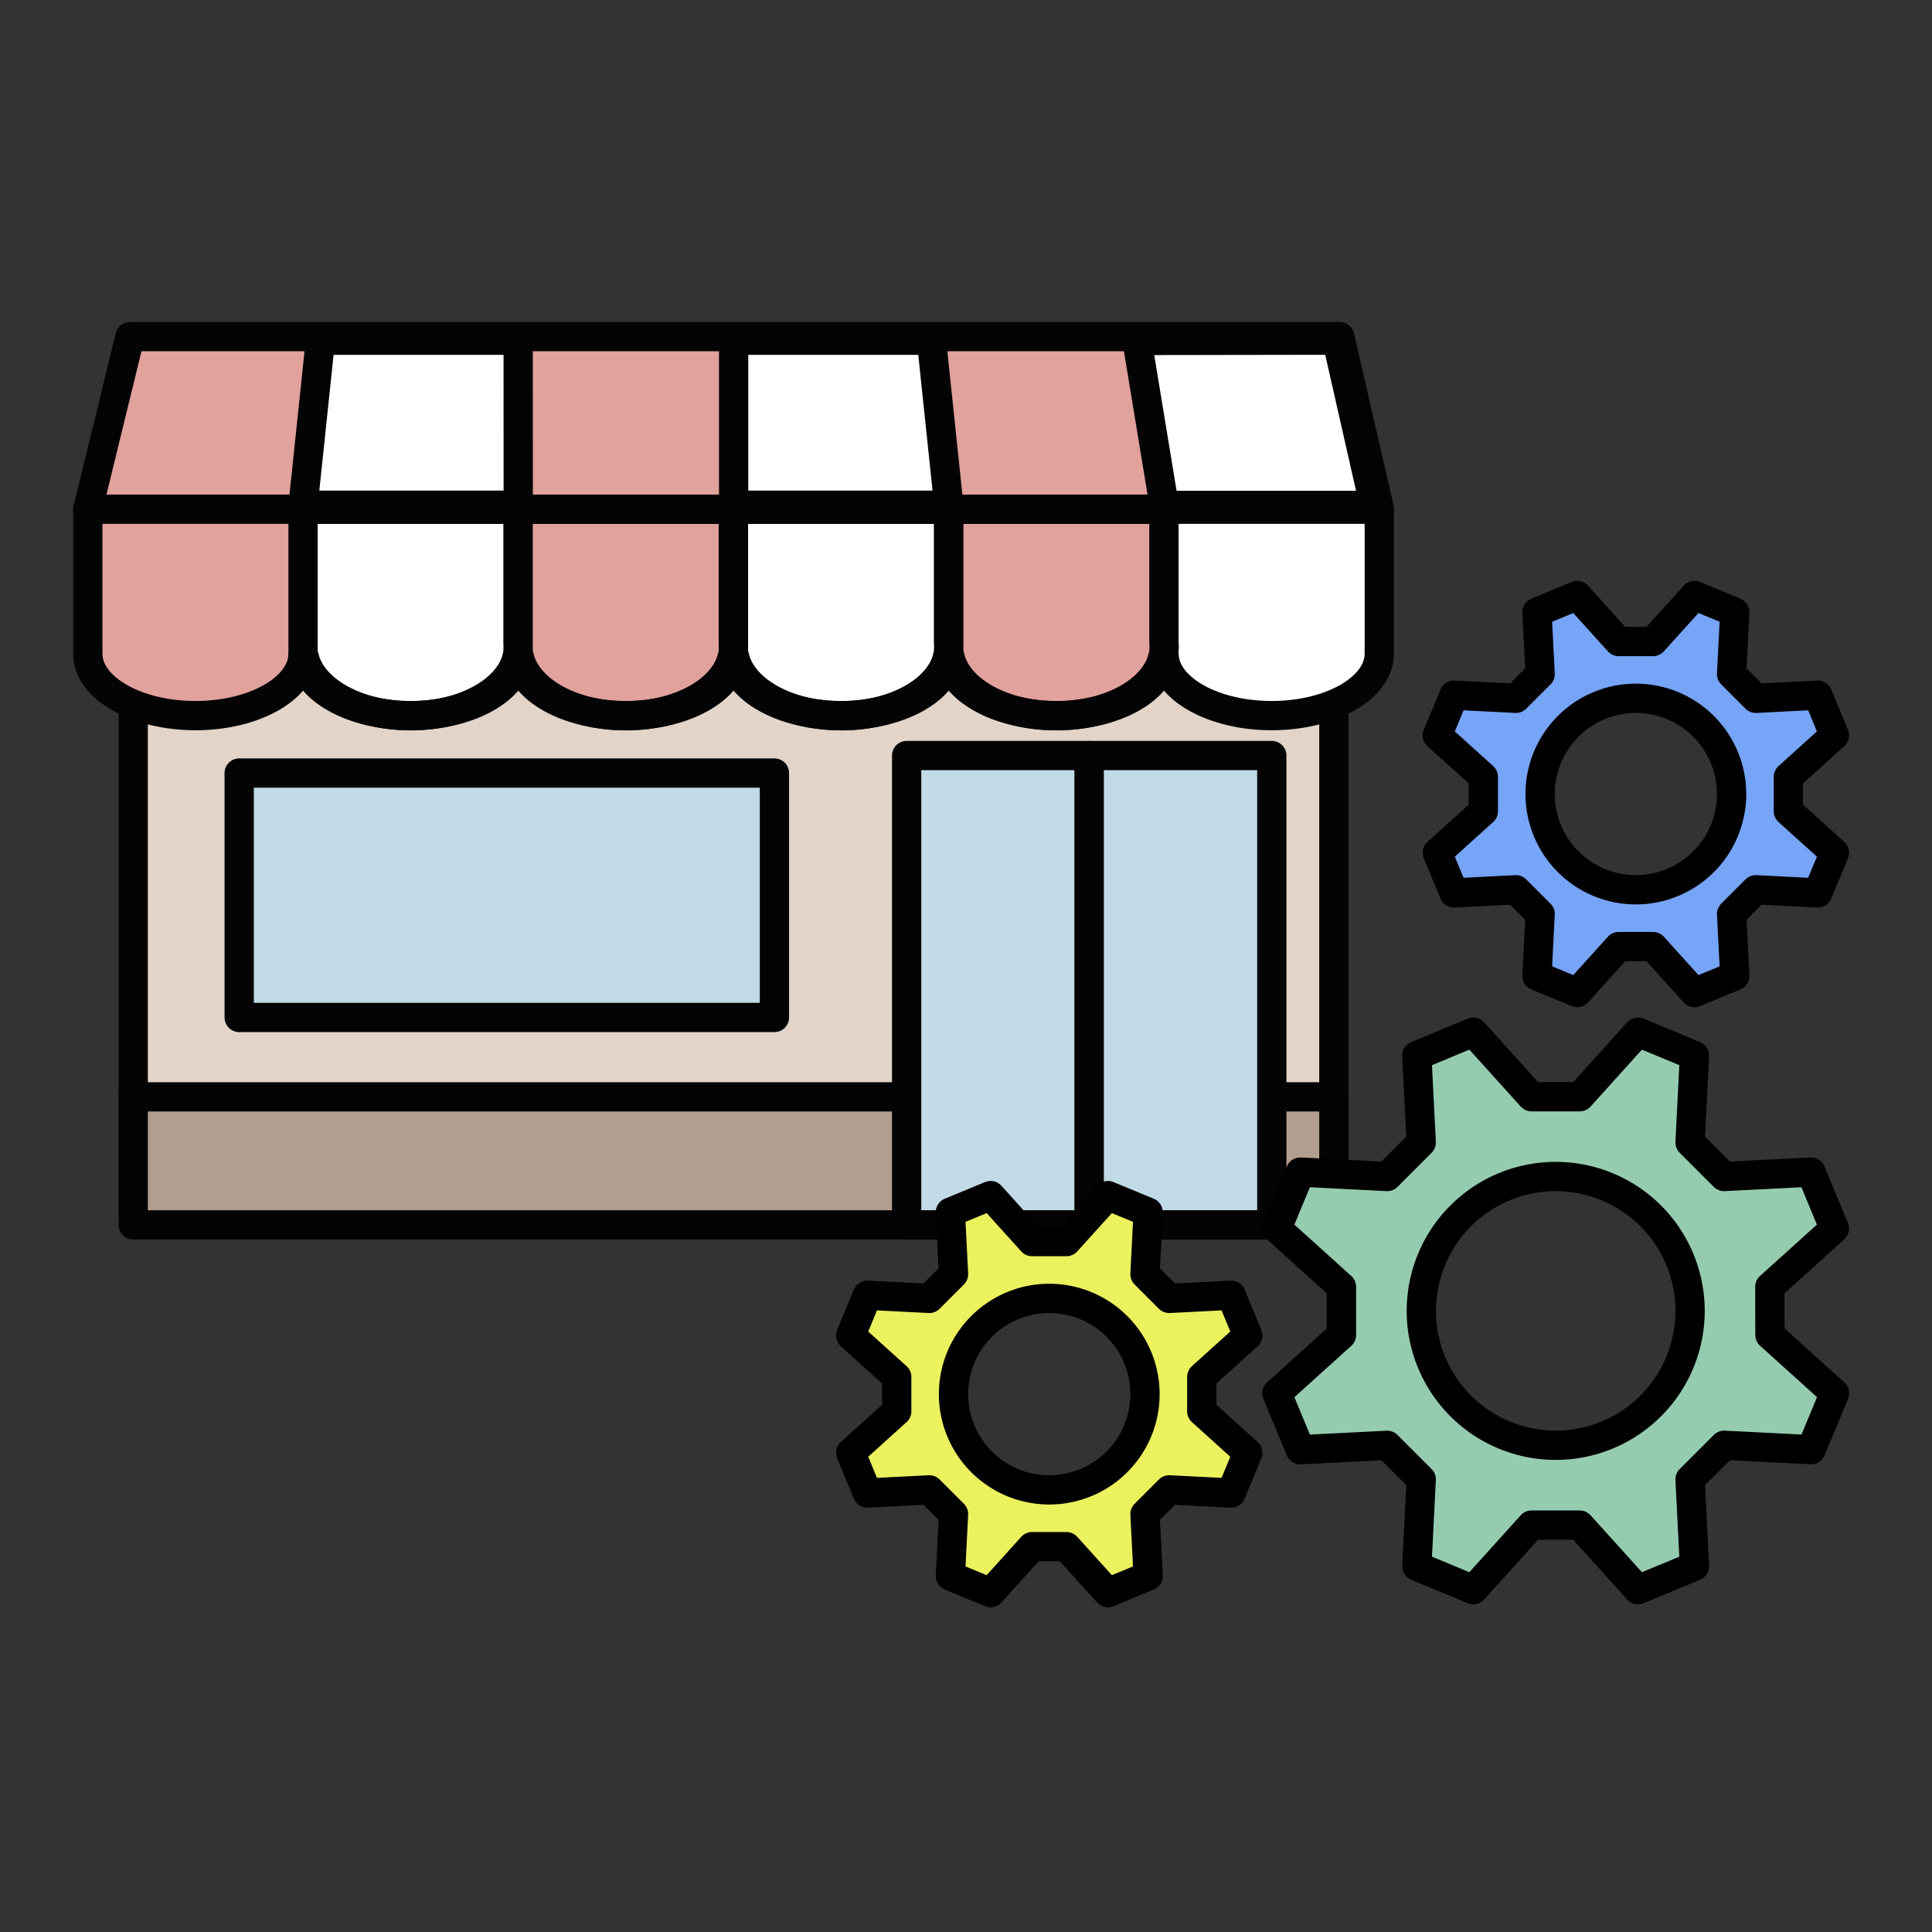
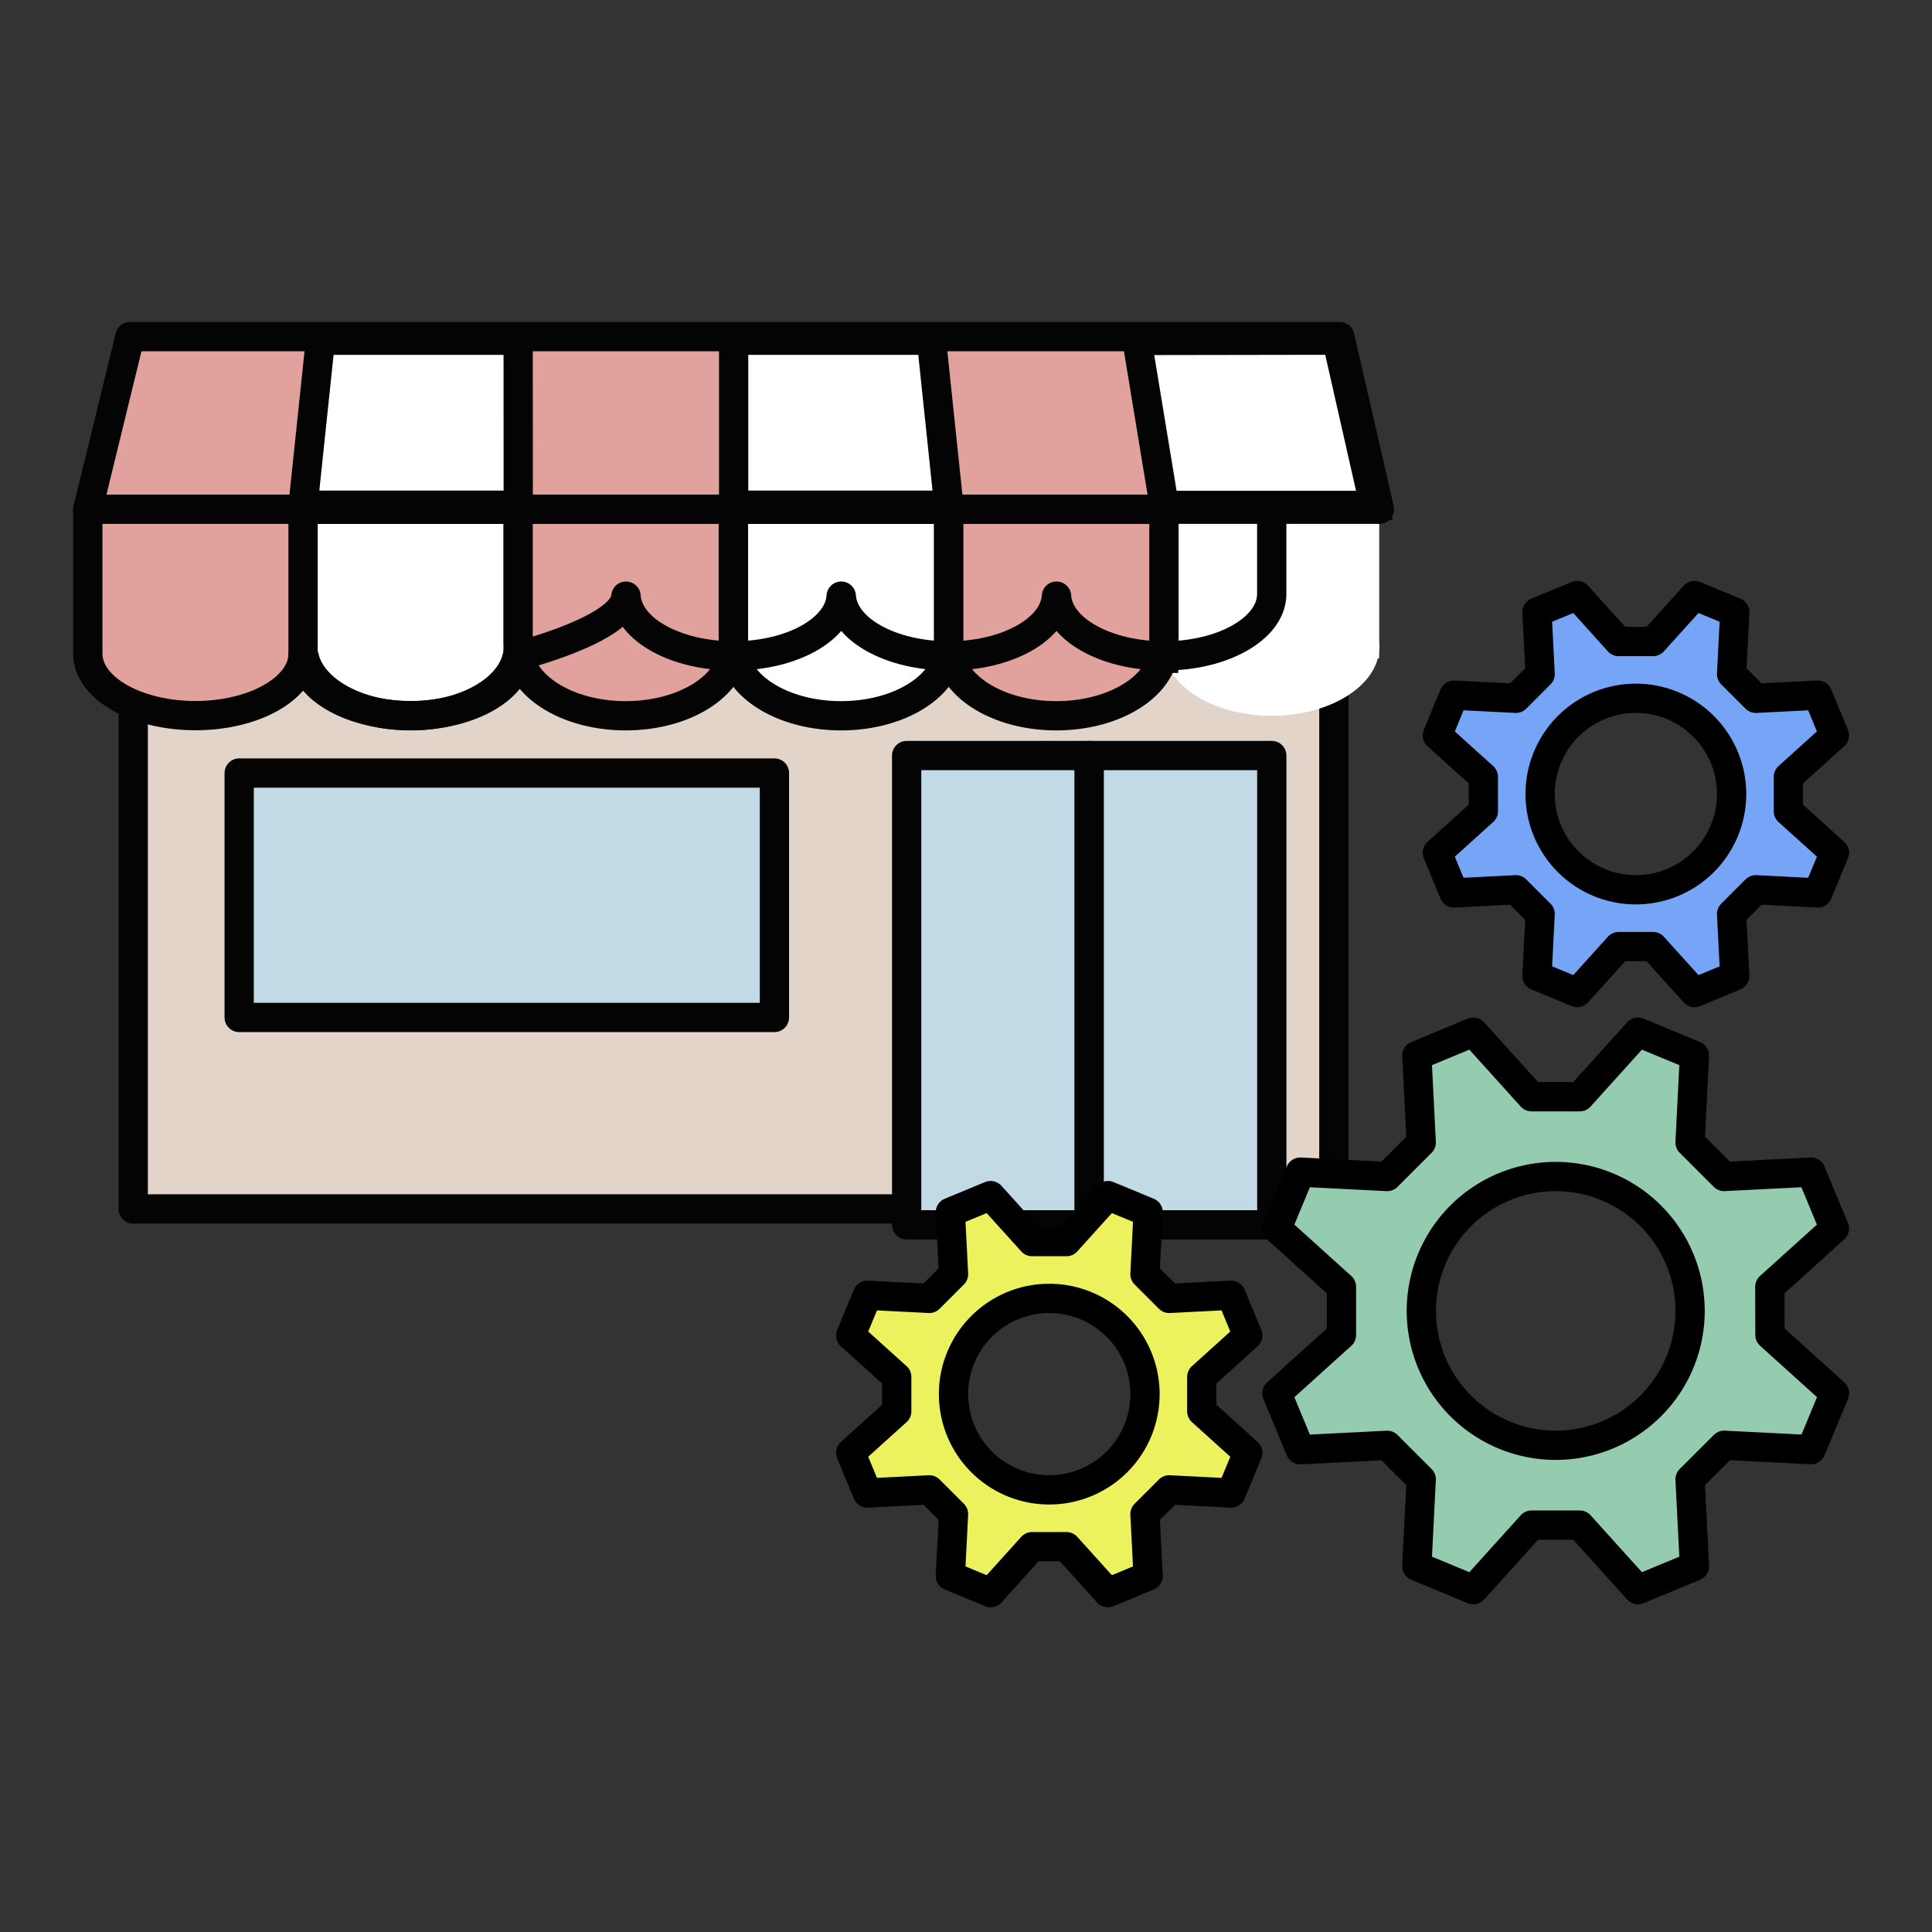
<svg xmlns="http://www.w3.org/2000/svg" width="132" height="132" viewBox="0 0 132 132">
  <rect x="0" y="0" width="132" height="132" fill="#333333" stroke="none" />
  <g id="image-merit04" transform="translate(-112.854 -255.094)">
    <rect id="長方形" width="132" height="132" transform="translate(112.854 255.094)" fill="none" />
    <g id="グループ_1338" data-name="グループ 1338" transform="translate(118.854 278.094)">
      <rect id="長方形_769" data-name="長方形 769" width="82.033" height="52.147" transform="translate(3.101 7.451)" fill="#e2d4c8" stroke="#050404" stroke-linecap="round" stroke-linejoin="round" stroke-width="2" />
      <path id="パス_764" data-name="パス 764" d="M564.588,835.175c.01-.1.016-.2.016-.3s-.006-.2-.016-.3v-9.1h-14.7v10.188h.1c.587,2.228,3.61,3.925,7.252,3.925s6.665-1.7,7.251-3.925h.088Z" transform="translate(-549.893 -813.684)" fill="#e1a19d" />
      <path id="パス_765" data-name="パス 765" d="M605.453,835.175c.01-.1.015-.2.015-.3s-.005-.2-.015-.3v-9.1h-14.7v10.188h.1c.587,2.228,3.61,3.925,7.252,3.925s6.665-1.7,7.252-3.925h.088Z" transform="translate(-576.047 -813.684)" fill="#fff" stroke="#050404" stroke-width="2" />
      <path id="パス_766" data-name="パス 766" d="M646.276,835.175c.01-.1.015-.2.015-.3s-.005-.2-.015-.3v-9.1h-14.7v10.188h.1c.587,2.228,3.61,3.925,7.252,3.925s6.665-1.7,7.252-3.925h.088Z" transform="translate(-602.174 -813.684)" fill="#e1a19d" stroke="#050404" stroke-width="2" />
      <path id="パス_767" data-name="パス 767" d="M687.14,835.175c.01-.1.016-.2.016-.3s-.005-.2-.016-.3v-9.1h-14.7v10.188h.1c.587,2.228,3.61,3.925,7.252,3.925s6.665-1.7,7.251-3.925h.088Z" transform="translate(-628.328 -813.684)" fill="#fff" stroke="#050404" stroke-width="2" />
      <path id="パス_769" data-name="パス 769" d="M768.87,835.175c.01-.1.016-.2.016-.3s-.005-.2-.016-.3v-9.1h-14.7v10.188h.1c.587,2.228,3.61,3.925,7.252,3.925s6.665-1.7,7.252-3.925h.088Z" transform="translate(-680.636 -813.684)" fill="#fff" />
      <path id="パス_768" data-name="パス 768" d="M728.005,835.175c.01-.1.016-.2.016-.3s-.006-.2-.016-.3v-9.1h-14.7v10.188h.1c.587,2.228,3.61,3.925,7.252,3.925s6.665-1.7,7.252-3.925h.088Z" transform="translate(-654.482 -813.684)" fill="#e1a19d" stroke="#050404" stroke-width="2" />
-       <path id="パス_770" data-name="パス 770" d="M549.893,825.326V835.4h.005c.136,2.268,3.373,4.081,7.348,4.081s7.212-1.814,7.348-4.081h.01c.136,2.268,3.373,4.081,7.348,4.081s7.212-1.814,7.348-4.081h.01c.136,2.268,3.373,4.081,7.348,4.081s7.212-1.814,7.348-4.081h.01c.136,2.268,3.374,4.081,7.348,4.081s7.212-1.814,7.348-4.081h.01c.136,2.268,3.373,4.081,7.348,4.081s7.212-1.814,7.348-4.081h.01c.136,2.268,3.373,4.081,7.348,4.081s7.212-1.814,7.348-4.081h.005V825.326Z" transform="translate(-549.893 -813.588)" fill="none" stroke="#050404" stroke-linecap="round" stroke-linejoin="round" stroke-width="2" />
+       <path id="パス_770" data-name="パス 770" d="M549.893,825.326V835.4h.005c.136,2.268,3.373,4.081,7.348,4.081s7.212-1.814,7.348-4.081h.01c.136,2.268,3.373,4.081,7.348,4.081s7.212-1.814,7.348-4.081h.01s7.212-1.814,7.348-4.081h.01c.136,2.268,3.374,4.081,7.348,4.081s7.212-1.814,7.348-4.081h.01c.136,2.268,3.373,4.081,7.348,4.081s7.212-1.814,7.348-4.081h.01c.136,2.268,3.373,4.081,7.348,4.081s7.212-1.814,7.348-4.081h.005V825.326Z" transform="translate(-549.893 -813.588)" fill="none" stroke="#050404" stroke-linecap="round" stroke-linejoin="round" stroke-width="2" />
      <path id="パス_771" data-name="パス 771" d="M638.142,804.51H549.893l2.88-11.792h82.656Z" transform="translate(-549.893 -792.718)" fill="#e1a19d" stroke="#050404" stroke-linecap="round" stroke-linejoin="round" stroke-width="2" />
      <path id="パス_772" data-name="パス 772" d="M605.454,804.671h-14.7l1.184-11.27h13.512Z" transform="translate(-576.047 -793.155)" fill="#fff" stroke="#050404" stroke-width="2" />
      <path id="パス_773" data-name="パス 773" d="M672.466,804.671h14.7l-1.184-11.27H672.466Z" transform="translate(-628.342 -793.155)" fill="#fff" stroke="#050404" stroke-width="2" />
      <path id="パス_774" data-name="パス 774" d="M750.874,804.674h14.361l-2.558-11.292-13.659.022Z" transform="translate(-677.335 -793.143)" fill="#fff" stroke="#050404" stroke-width="2" />
      <rect id="長方形_770" data-name="長方形 770" width="36.569" height="16.7" transform="translate(10.342 29.816)" fill="#c1dae6" stroke="#050404" stroke-linecap="round" stroke-linejoin="round" stroke-width="2" />
-       <rect id="長方形_771" data-name="長方形 771" width="82.033" height="8.747" transform="translate(3.101 51.941)" fill="#b29e90" stroke="#050404" stroke-linecap="round" stroke-linejoin="round" stroke-width="2" />
      <g id="グループ_446" data-name="グループ 446" transform="translate(55.945 28.622)">
        <rect id="長方形_772" data-name="長方形 772" width="12.474" height="32.062" transform="translate(0 0)" fill="#c1dae6" stroke="#050404" stroke-linecap="round" stroke-linejoin="round" stroke-width="2" />
        <rect id="長方形_773" data-name="長方形 773" width="12.474" height="32.062" transform="translate(12.474 0)" fill="#c1dae6" stroke="#050404" stroke-linecap="round" stroke-linejoin="round" stroke-width="2" />
      </g>
    </g>
    <path id="パス_888" data-name="パス 888" d="M903.717,187.976l4.411-3.982-1.6-3.857-5.935.3-2.326-2.326.3-5.935-3.857-1.6-3.982,4.411h-3.289l-3.982-4.411-3.857,1.6.3,5.935-2.326,2.326-5.935-.3-1.6,3.857,4.411,3.982v3.289l-4.411,3.982,1.6,3.857,5.935-.3,2.326,2.326-.3,5.935,3.857,1.6,3.982-4.411h3.289l3.982,4.411,3.857-1.6-.3-5.935L900.6,198.8l5.935.3,1.6-3.857-4.411-3.982ZM889.088,198.8a9.181,9.181,0,1,1,9.181-9.181A9.181,9.181,0,0,1,889.088,198.8Z" transform="translate(-669.943 155.039)" fill="#95ccb0" stroke="#000" stroke-linecap="round" stroke-linejoin="round" stroke-width="2" />
    <path id="パス_913" data-name="パス 913" d="M894.034,182.973l3.143-2.837-1.138-2.748-4.228.216-1.657-1.657.216-4.228-2.748-1.138-2.837,3.142h-2.343l-2.837-3.142-2.748,1.138.216,4.228-1.657,1.657-4.228-.216-1.138,2.748,3.142,2.837v2.343l-3.142,2.837,1.138,2.748,4.228-.216,1.657,1.657-.216,4.228,2.748,1.138,2.837-3.142h2.343l2.837,3.142,2.748-1.138-.216-4.228,1.657-1.657,4.228.216,1.138-2.748-3.143-2.837Zm-10.421,7.712a6.541,6.541,0,1,1,6.541-6.541A6.541,6.541,0,0,1,883.613,190.685Z" transform="translate(-699.071 166.201)" fill="#ecf15e" stroke="#000" stroke-linecap="round" stroke-linejoin="round" stroke-width="2" />
    <path id="パス_914" data-name="パス 914" d="M894.034,182.973l3.143-2.837-1.138-2.748-4.228.216-1.657-1.657.216-4.228-2.748-1.138-2.837,3.142h-2.343l-2.837-3.142-2.748,1.138.216,4.228-1.657,1.657-4.228-.216-1.138,2.748,3.142,2.837v2.343l-3.142,2.837,1.138,2.748,4.228-.216,1.657,1.657-.216,4.228,2.748,1.138,2.837-3.142h2.343l2.837,3.142,2.748-1.138-.216-4.228,1.657-1.657,4.228.216,1.138-2.748-3.143-2.837Zm-10.421,7.712a6.541,6.541,0,1,1,6.541-6.541A6.541,6.541,0,0,1,883.613,190.685Z" transform="translate(-658.992 125.201)" fill="#76a4f6" stroke="#000" stroke-linecap="round" stroke-linejoin="round" stroke-width="2" />
  </g>
</svg>